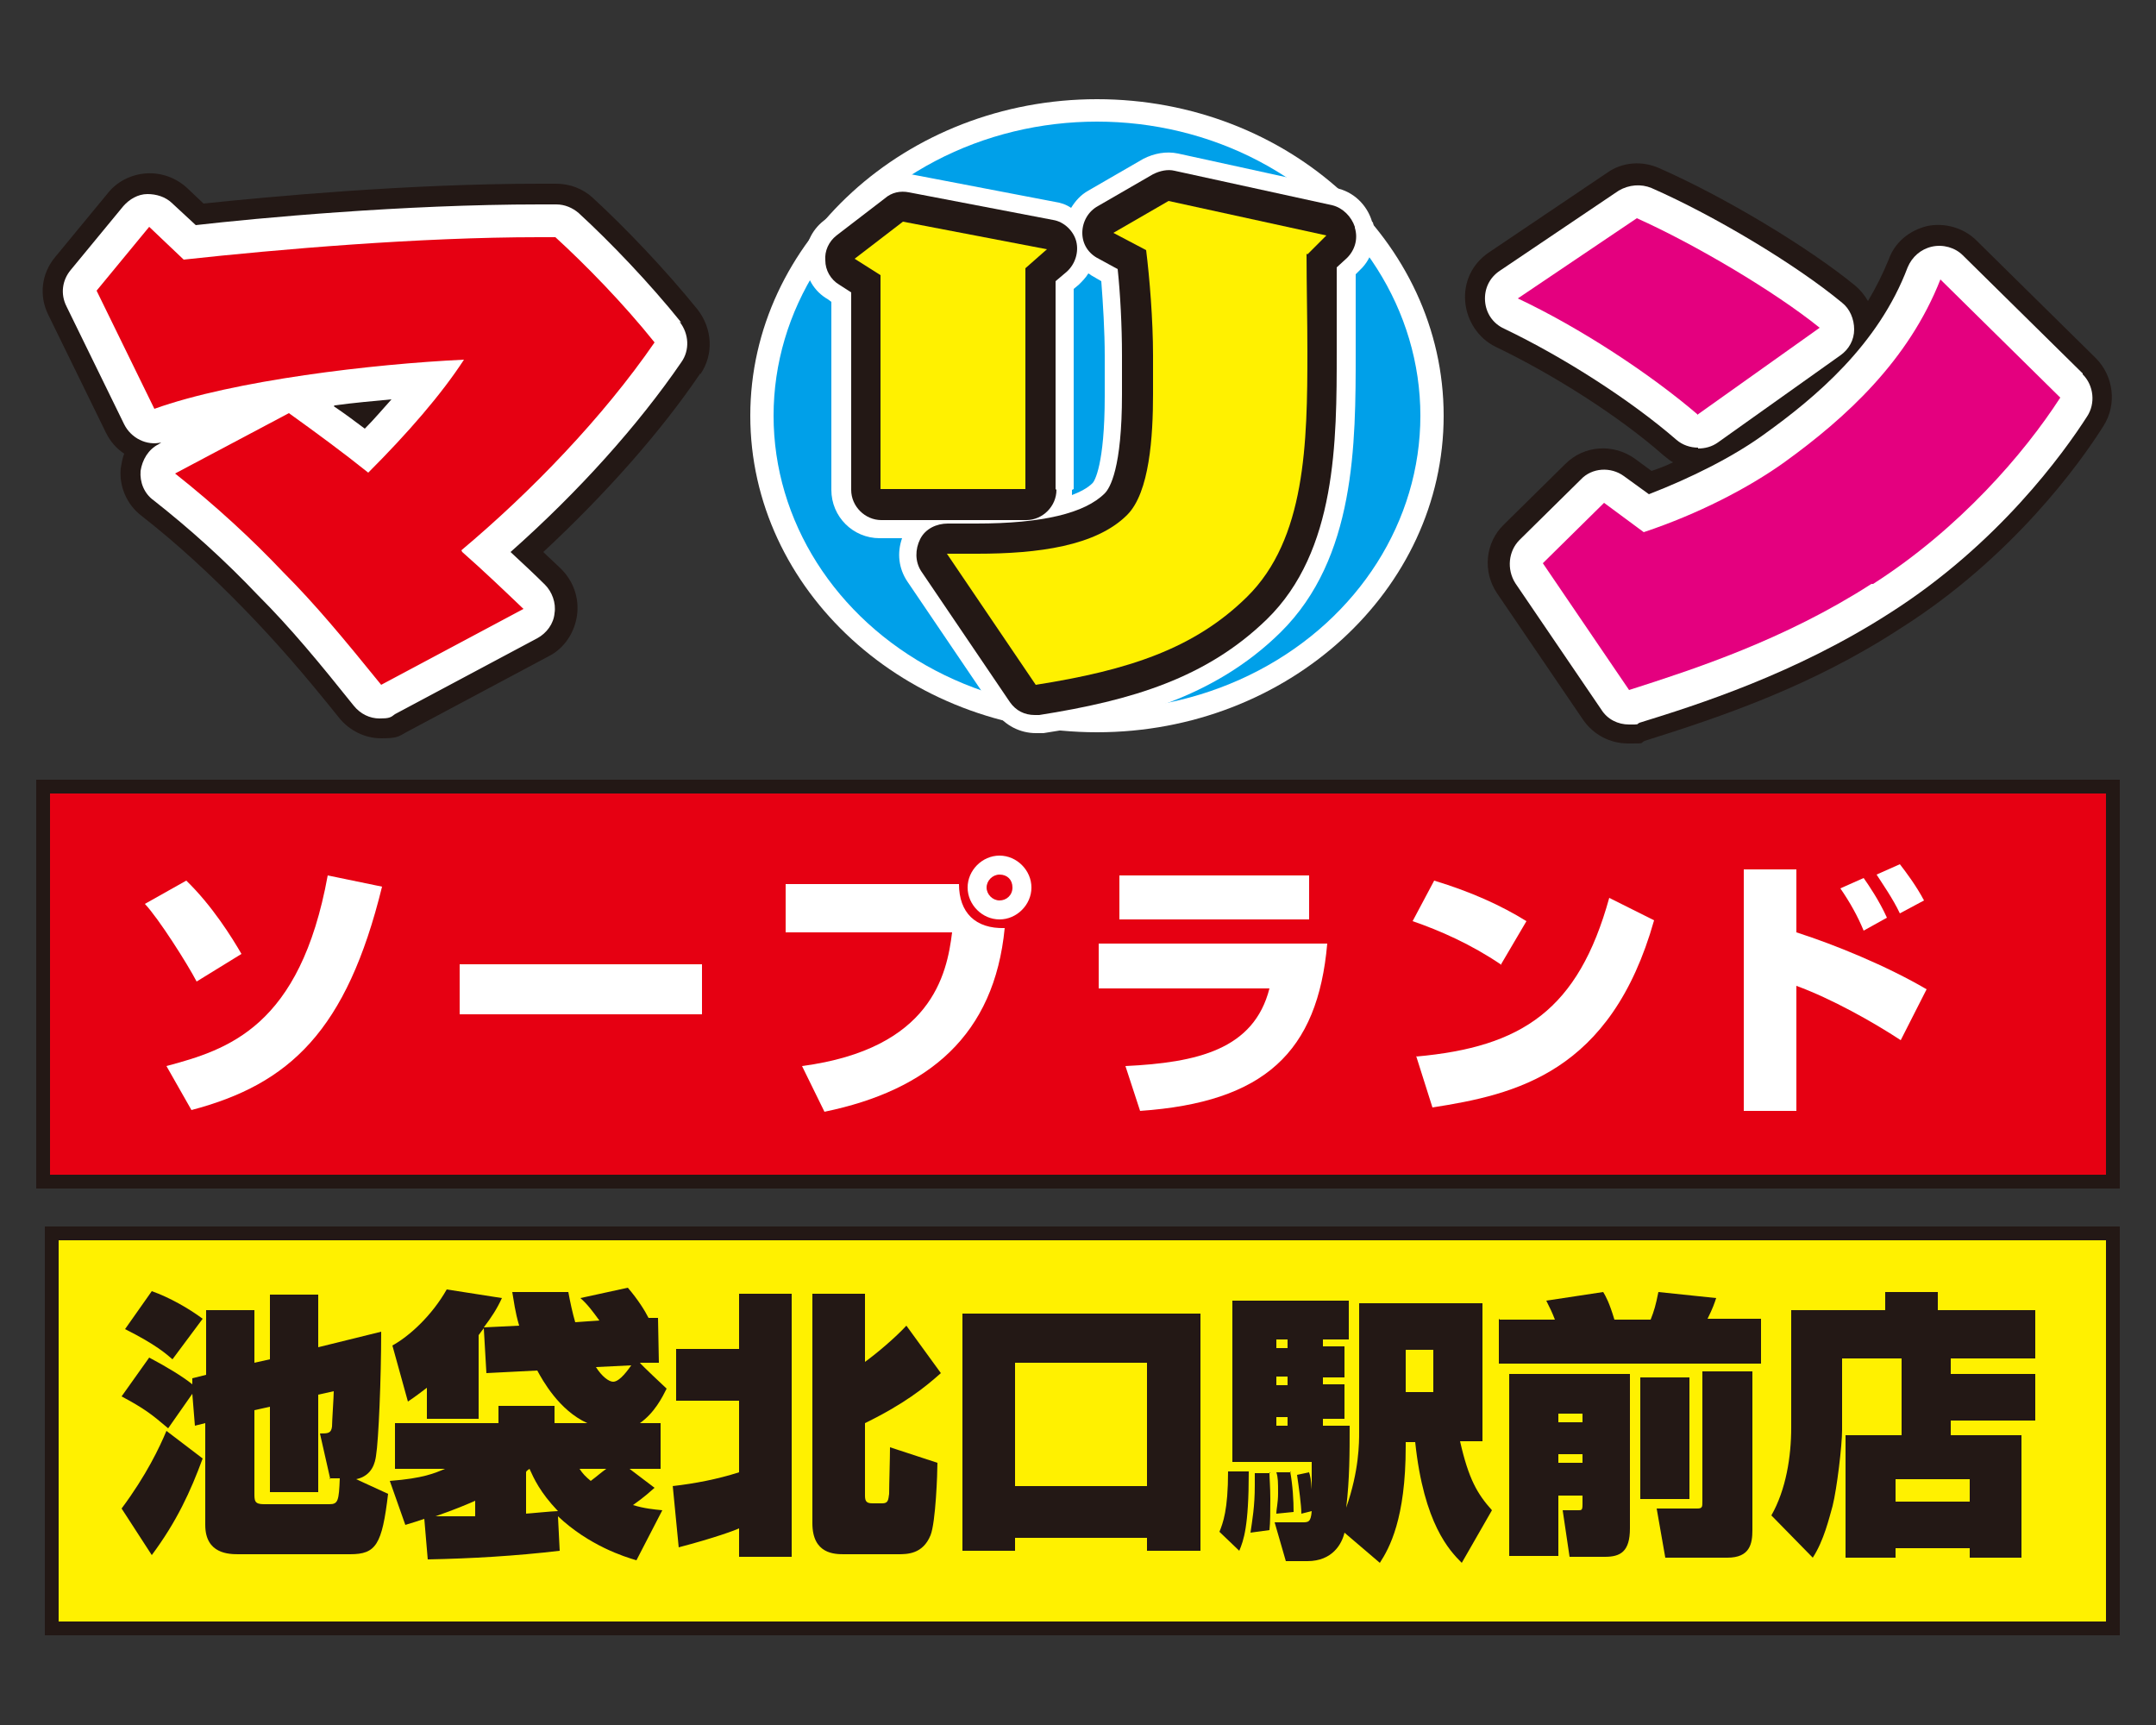
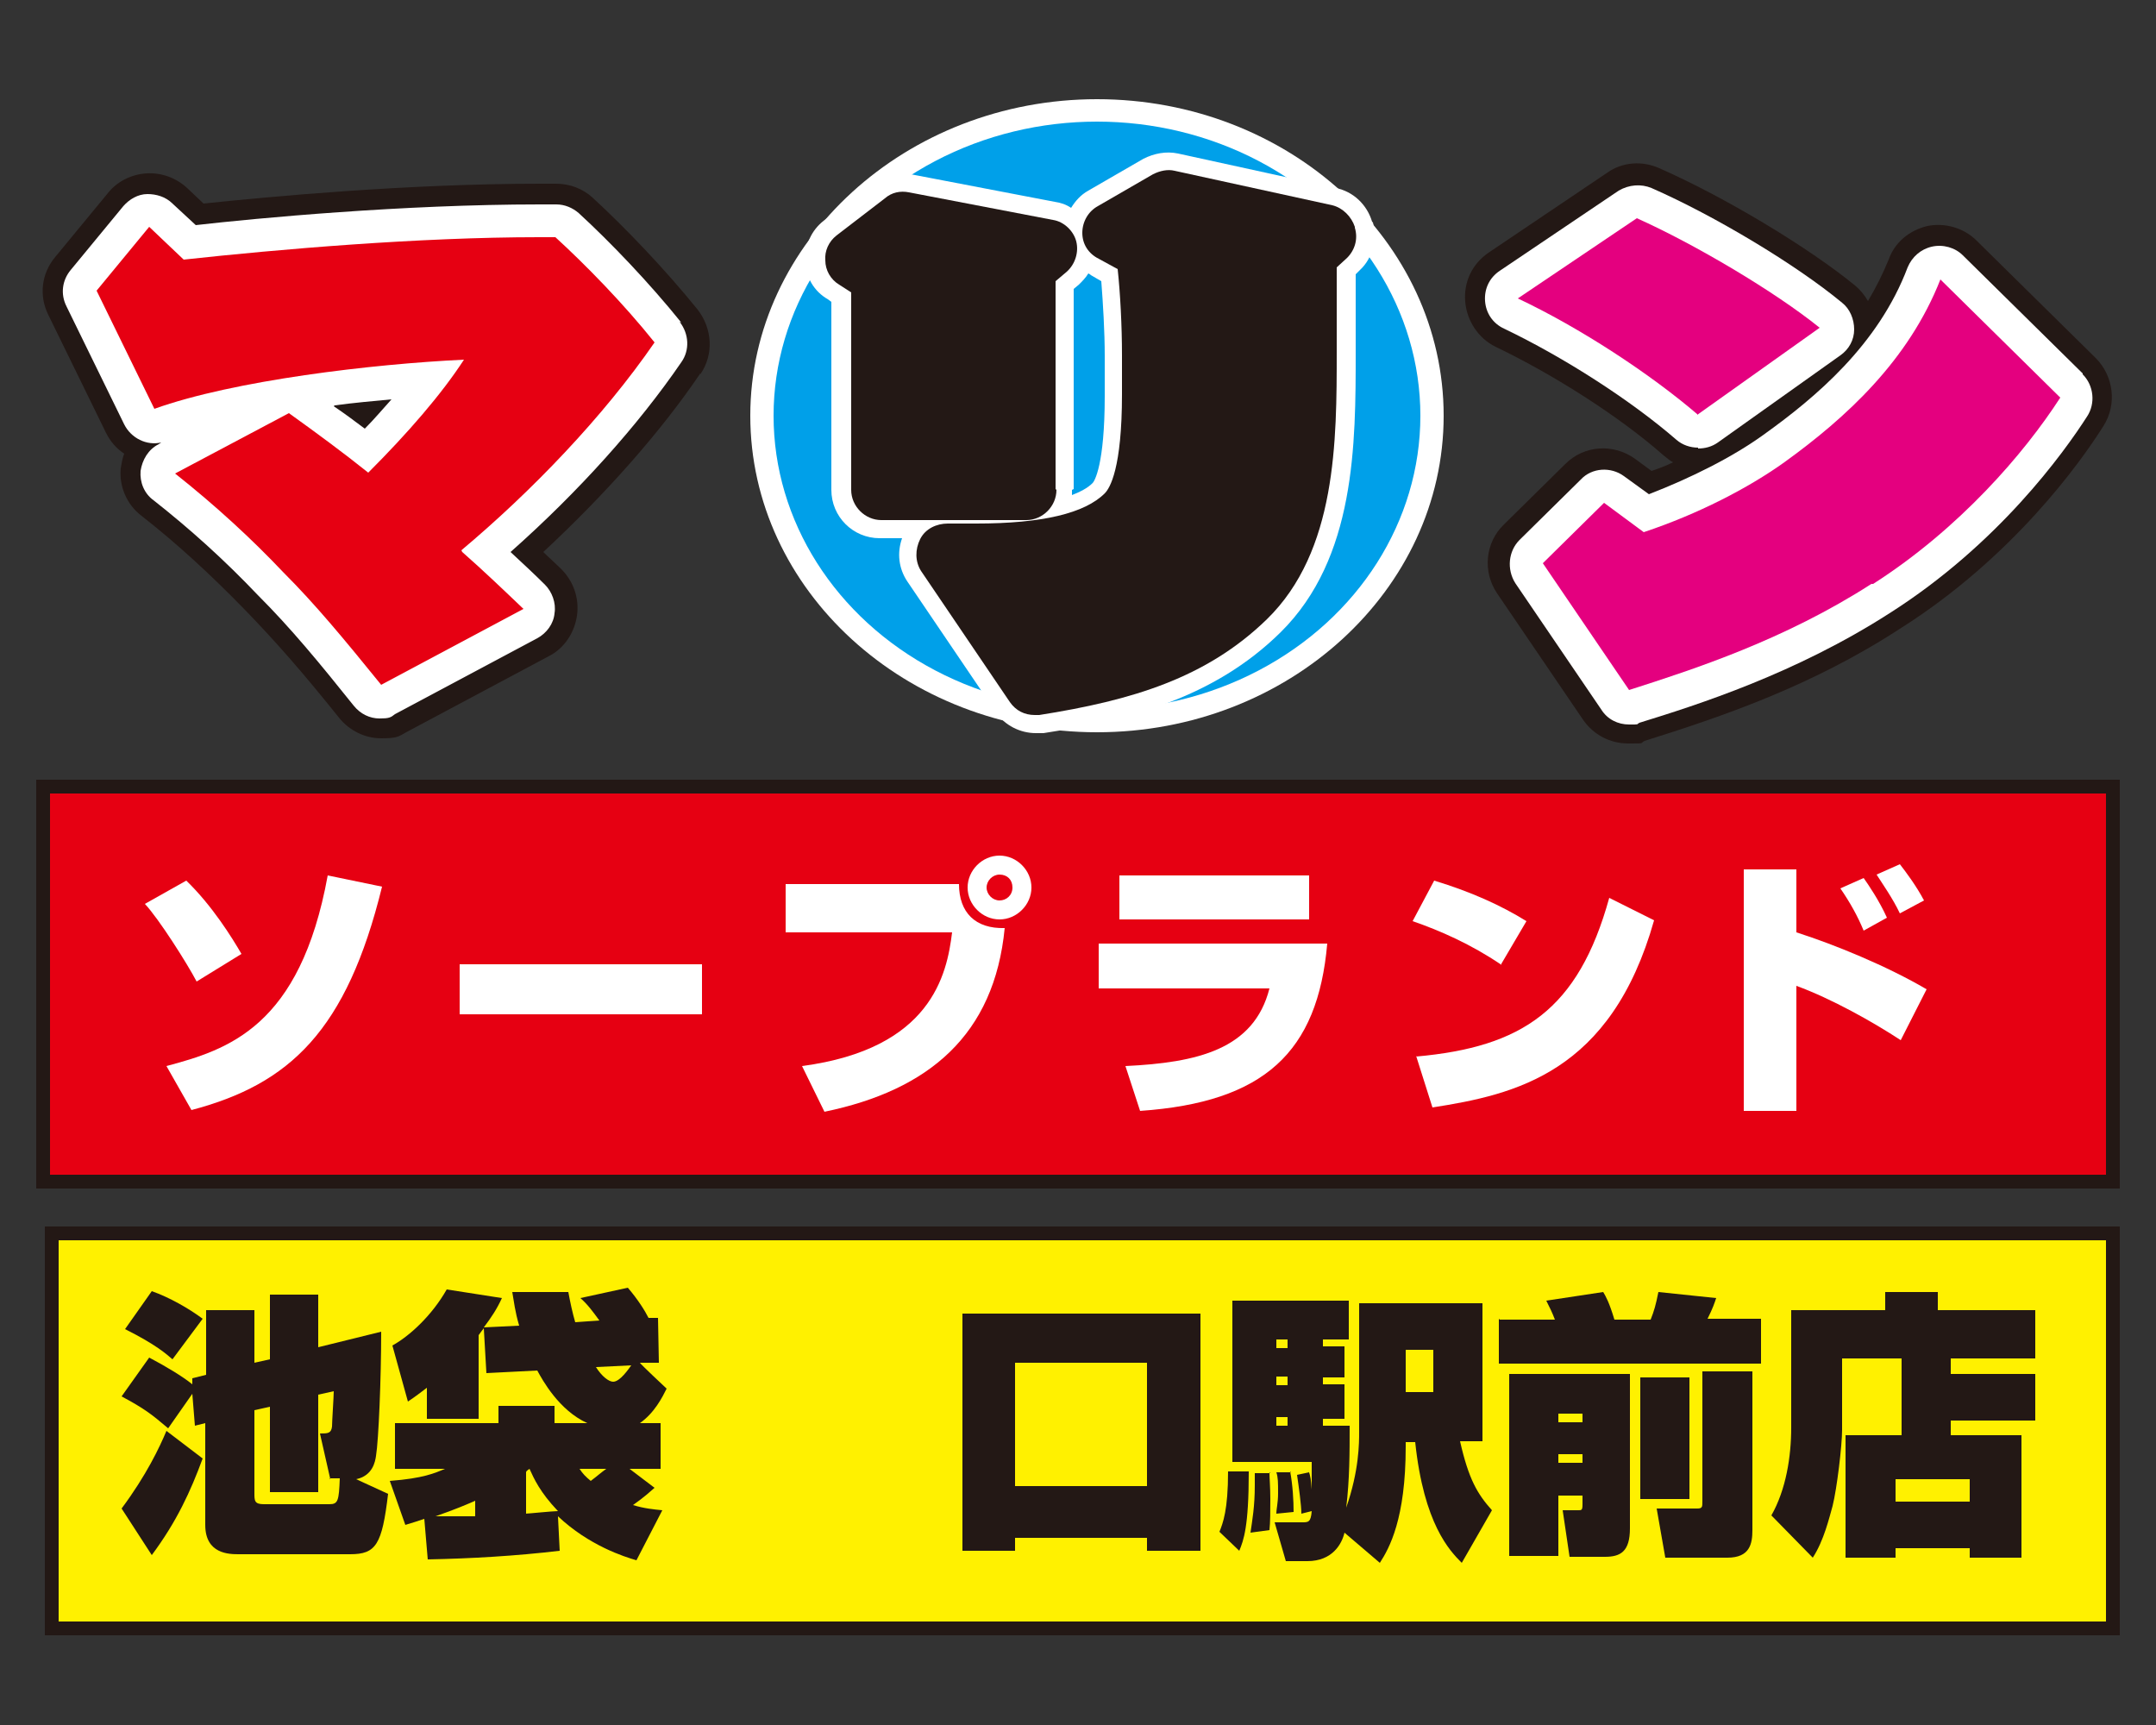
<svg xmlns="http://www.w3.org/2000/svg" version="1.1" viewBox="0 0 250 200">
  <rect x="0" y="0" width="250" height="200" fill="#333333" stroke="none" />
  <defs>
    <style>
      .cls-1 {
        fill: #231815;
      }

      .cls-2, .cls-3 {
        fill: #e60012;
      }

      .cls-3, .cls-4 {
        stroke: #231815;
        stroke-miterlimit: 10;
        stroke-width: 1.6px;
      }

      .cls-5 {
        fill: #fff;
      }

      .cls-6 {
        fill: #00a0e9;
      }

      .cls-7 {
        isolation: isolate;
      }

      .cls-4, .cls-8 {
        fill: #fff100;
      }

      .cls-9 {
        fill: #e4007f;
      }
    </style>
  </defs>
  <g>
    <g id="_レイヤー_1" data-name="レイヤー_1">
      <g>
        <g>
          <path class="cls-1" d="M81.2,43.4c1.6-2.3,1.4-5.3-.3-7.5-3.8-4.7-8.4-9.5-12.2-13-1.1-1-2.6-1.6-4.2-1.6h-1.9c-15.3,0-31.4,1.5-39,2.3l-1.9-1.8c-1.3-1.2-3-1.8-4.7-1.7-1.7.1-3.4.9-4.5,2.3l-6.1,7.4c-1.6,1.9-1.9,4.5-.8,6.7l6.7,13.7c.5,1,1.2,1.8,2.1,2.4-.2.5-.3,1.1-.4,1.7-.2,2.1.7,4.2,2.4,5.5,4.1,3.2,8,6.8,11.9,10.8,0,0,0,0,0,0,3.7,3.8,7,7.6,11,12.6,1.2,1.5,3,2.4,4.9,2.4s2-.2,2.9-.7l16.5-8.8c1.8-.9,3-2.7,3.3-4.7s-.4-4-1.8-5.4c-.7-.7-1.4-1.3-2.1-2,7.2-6.7,13.6-13.9,18.2-20.7h0Z" />
          <path class="cls-5" d="M79,37.4c-3.7-4.6-8.2-9.3-11.9-12.7-.7-.6-1.6-1-2.6-1h-1.9c-15.9,0-32.9,1.6-39.9,2.4l-2.7-2.5c-.8-.8-1.9-1.1-2.9-1.1-1.1,0-2.1.6-2.8,1.4l-6.1,7.4c-1,1.2-1.2,2.8-.5,4.2l6.7,13.7c.8,1.6,2.6,2.5,4.3,2.1l-.3.2c-1.2.6-1.9,1.8-2.1,3.1-.1,1.3.4,2.6,1.5,3.4,4.2,3.3,8.2,6.9,12.1,11,0,0,0,0,0,0,3.8,3.8,7.1,7.8,11.1,12.8.8,1,1.9,1.5,3,1.5s1.3-.1,1.8-.5l16.5-8.8c1.1-.6,1.9-1.7,2-2.9.2-1.2-.3-2.5-1.1-3.3-1.2-1.2-2.6-2.5-4-3.8,7.9-7,14.8-14.7,19.8-22,1-1.4.9-3.3-.2-4.7h0ZM38.8,47c2.2-.3,4.5-.5,6.6-.7-1,1.1-2,2.3-3.1,3.4-1.2-.9-2.4-1.8-3.6-2.6Z" />
          <path class="cls-2" d="M53.6,64c2.5,2.2,4.9,4.5,7.1,6.6l-16.5,8.8c-4.3-5.3-7.6-9.3-11.4-13.1-3.5-3.7-7.7-7.6-12.5-11.4l13.2-7c3.2,2.3,6.2,4.5,9.2,6.9,4.6-4.6,8.5-9.1,11.1-13.1-10.6.5-26.7,2.4-35.9,5.7l-6.7-13.7,6.1-7.4,4,3.8c11-1.2,27.3-2.6,41.2-2.6h1.9c3.5,3.2,7.9,7.7,11.5,12.2-6,8.7-14.3,17.3-22.4,24.1h0Z" />
        </g>
        <g>
          <path class="cls-1" d="M243.1,41.6l-13.9-13.7c-1.5-1.5-3.7-2.1-5.7-1.7-2.1.5-3.8,1.9-4.5,3.9-.7,1.7-1.5,3.3-2.4,4.8-.4-.7-.9-1.3-1.5-1.8-5.5-4.5-15.2-10.3-22.7-13.6-2-.9-4.3-.7-6,.5l-13.8,9.3c-1.9,1.3-2.9,3.4-2.7,5.7.2,2.2,1.5,4.2,3.5,5.2,6.7,3.2,14.4,8.1,19.5,12.6.4.3.7.6,1.1.8-.8.4-1.6.7-2.5,1l-1.9-1.4c-2.5-1.8-5.9-1.6-8.1.6l-7.1,7c-2.2,2.1-2.5,5.5-.8,8l10,14.7c1.2,1.7,3.1,2.7,5.2,2.7s1.3,0,1.9-.3c8.9-2.8,19.3-6.3,29.6-13,13-8.2,20.9-19.2,23.6-23.5,1.6-2.5,1.2-5.8-.9-7.9h0Z" />
          <g>
            <path class="cls-5" d="M196.9,52c.8,0,1.6-.2,2.3-.7l14.2-10.1c1-.7,1.6-1.8,1.6-3s-.5-2.4-1.4-3.1c-5.3-4.4-14.8-10.1-22.1-13.3-1.2-.5-2.6-.4-3.8.3l-13.8,9.3c-1.2.8-1.8,2.1-1.7,3.5.1,1.4.9,2.6,2.2,3.2,6.9,3.3,14.7,8.3,20,12.9.7.6,1.6.9,2.5.9h0Z" />
            <path class="cls-5" d="M241.5,43.3l-13.9-13.7c-.9-.9-2.3-1.3-3.6-1s-2.3,1.2-2.8,2.4c-3.4,9-10.7,15.1-16.7,19.4-3.6,2.6-8.4,5-13.3,6.9l-2.9-2.1c-1.5-1.1-3.7-1-5,.4l-7.1,7c-1.3,1.3-1.5,3.4-.5,5l10,14.7c.7,1.1,1.9,1.7,3.2,1.7s.8,0,1.2-.2c6.8-2.1,18.1-5.7,29-12.7,12.6-8,20.2-18.6,22.9-22.8,1-1.5.8-3.6-.5-4.9h0Z" />
          </g>
          <path class="cls-9" d="M196.9,48.1c-5.6-4.8-13.7-10.1-20.9-13.5l13.8-9.3c6.7,3,16,8.5,21.2,12.7l-14.2,10.1h0ZM217,67.7c-10.1,6.5-20.6,9.9-28.1,12.3l-10-14.7,7.1-7,4.6,3.4c6.3-2.1,12.1-5.1,16.3-8.1,7.2-5.2,14.4-11.8,18.1-21.2l13.9,13.7c-4.2,6.5-11.7,15.2-21.7,21.6h0Z" />
        </g>
        <g>
          <path class="cls-5" d="M127.2,11.5c-22.1,0-40.2,16.5-40.2,36.7s18,36.7,40.2,36.7,40.2-16.5,40.2-36.7-18-36.7-40.2-36.7Z" />
          <ellipse class="cls-6" cx="127.2" cy="48.2" rx="37.5" ry="34.1" />
          <path class="cls-5" d="M159.1,25.7c-.6-2-2.2-3.5-4.2-3.9l-18.3-4c-1.4-.3-2.8,0-4,.6l-6.4,3.7c-.9.5-1.5,1.2-2,2-.6-.4-1.2-.6-1.9-.7l-16.7-3.2c-1.6-.3-3.2,0-4.5,1.1l-5.6,4.3c-1.4,1.1-2.2,2.8-2.1,4.7,0,1.8,1,3.5,2.6,4.4l.4.3v21.8c0,3.1,2.5,5.6,5.6,5.6h2.6c-.6,1.7-.4,3.5.6,5l10.3,15.2c1,1.5,2.8,2.4,4.6,2.4s.6,0,.9,0c9.7-1.5,19.7-4,27.5-11.7,8.7-8.6,8.7-21.8,8.7-32.5s0-3.8,0-5.8c0-1.1,0-2.2,0-3.2l.5-.5c1.5-1.4,2-3.6,1.5-5.5h0ZM124.5,56.7v-23.2l.6-.5c.4-.4.8-.8,1.1-1.3,0,0,.2.1.3.2l1.2.7c.2,2.6.4,5.8.4,8.7s0,1.1,0,1.9c0,.8,0,1.7,0,2.7,0,8-1.2,9.9-1.4,10.1-.6.6-1.4,1-2.4,1.4,0-.2,0-.4,0-.6h0Z" />
          <g>
            <path class="cls-1" d="M122.4,56.7v-24.1l1.3-1.1c1-.9,1.4-2.3,1.1-3.5s-1.4-2.3-2.7-2.5l-16.7-3.2c-1-.2-2,0-2.8.7l-5.6,4.3c-.9.7-1.4,1.8-1.3,2.9,0,1.1.6,2.2,1.6,2.8l1.4.9v22.9c0,1.9,1.6,3.5,3.5,3.5h16.8c1.9,0,3.5-1.6,3.5-3.5h0Z" />
            <path class="cls-1" d="M157.1,26.3c-.4-1.2-1.4-2.2-2.6-2.5l-18.3-4c-.8-.2-1.7,0-2.5.4l-6.4,3.7c-1.1.6-1.8,1.8-1.8,3.1,0,1.3.7,2.4,1.9,3l2.2,1.2c.3,2.8.5,6.6.5,10s0,1.1,0,1.8c0,.8,0,1.7,0,2.7,0,8.6-1.4,10.9-2,11.5-2.3,2.3-7.2,3.5-14.9,3.5s-2.3,0-3.3,0c-1.3,0-2.6.6-3.2,1.8s-.6,2.6.1,3.7l10.3,15.2c.7,1,1.7,1.5,2.9,1.5s.4,0,.5,0c10.8-1.7,19.4-4.3,26.4-11.1,8.1-7.9,8.1-20.7,8.1-31s0-3.7,0-5.7c0-1.4,0-2.8,0-4.1l1.2-1.1c.9-.9,1.3-2.2.9-3.5h0Z" />
          </g>
-           <path class="cls-8" d="M118.9,31v25.7h-16.8v-24.8l-3-1.9,5.6-4.3,16.7,3.2-2.5,2.2h0ZM151.5,29.4c0,3.4.1,7.9.1,11.3,0,10.7-.2,21.8-7,28.5-6.1,6-13.7,8.5-24.5,10.2l-10.3-15.2c1.2,0,2.3,0,3.5,0,7.1,0,13.8-.9,17.4-4.5,2.6-2.6,3-9.1,3-14s0-3.4,0-4.5c0-4.1-.4-9-.8-12.2l-3.8-2,6.4-3.7,18.3,4-2.2,2.2h0Z" />
        </g>
      </g>
      <rect class="cls-4" x="6" y="143" width="239" height="45.8" />
      <g class="cls-7">
        <g class="cls-7">
          <path class="cls-1" d="M23.9,159.3v-7.4h5.6v6.1l1.8-.4v-7.5h5.6v6.1l7.3-1.8c0,5.4-.3,12.6-.6,14.4-.1.7-.4,2.3-2.3,2.7l3.7,1.7c-.7,5.9-1.4,7-4.4,7h-12.9c-1.1,0-3.9,0-3.9-3.4v-11.8l-1.2.3-.3-3.7-2.8,4c-2-1.7-2.8-2.3-5.4-3.7l3.2-4.5c1.9,1,3.9,2.2,5,3.1v-.7c0,0,1.6-.4,1.6-.4ZM23.5,169.1c-1.4,3.8-3,7.3-5.9,11.2l-3.5-5.4c2.9-3.9,4.4-7.1,5.2-9l4.2,3.2ZM17.6,149.7c2,.7,4.3,2,5.9,3.2l-3.5,4.7c-.7-.6-1.9-1.7-5.5-3.5l3.1-4.4ZM38.3,171.5l-1.2-5.3c.9,0,1.3,0,1.4-.8,0-.6.2-3.5.2-4.1l-1.8.4v11.3h-5.6v-9.9l-1.8.4v9.6c0,.9,0,1.3,1.1,1.3h7.6c1,0,1.1-.4,1.2-3h-1.2Z" />
          <path class="cls-1" d="M68.1,165c-3.3-1.5-5.2-5-5.8-6.1l-5.9.3-.3-5.2c0,0-.4.5-.6.8v9.7h-6v-3.6c-.8.6-1.3,1-2.2,1.6l-1.8-6.5c2-1.1,4.6-3.5,6.3-6.5l6.4,1c-.6,1.3-1.2,2.2-2.1,3.4l4.1-.2c-.5-1.7-.6-2.8-.8-3.9h6.5c.2,1.1.5,2.5.8,3.5l2.8-.2c-.8-1.1-1.4-1.9-2.2-2.6l5.5-1.2c1.2,1.4,2,2.7,2.4,3.5h1.1c0,0,.1,5.2.1,5.2h-2.2c0,.1,3.1,3,3.1,3-.5,1-1.4,2.8-3.1,4h2.4v5.3h-3.6l2.9,2.2c-.7.6-1.1,1-2.5,2,1.3.4,2.4.5,3.4.6l-3,5.8c-1.4-.4-5.5-1.7-9.1-5.1l.2,4c-5.1.6-10.2.9-15.3,1l-.4-4.7c-.9.3-1.2.4-2.2.7l-1.8-5.1c3.9-.3,5.2-.9,6.4-1.4h-5.8v-5.3h12v-2h6.5v2h3.2ZM55.1,174c-.9.4-2.3,1-4.6,1.8q3,0,4.6,0v-1.7ZM60.9,175.5c.3,0,3.2-.3,3.8-.3-2.1-2.2-2.8-3.8-3.3-4.9-.3.2-.4.3-.4.4v4.8ZM67.2,170.3c.4.6.7.9,1.3,1.4.8-.6,1.1-.9,1.8-1.4h-3ZM69.1,158.5c.7,1.1,1.5,1.7,2,1.7.8,0,1.8-1.5,2.1-1.9l-4.1.2Z" />
-           <path class="cls-1" d="M78,172.3c2.6-.3,5.2-.8,7.7-1.6v-8.3h-7.3v-6h7.3v-6.4h6.1v30.5h-6.1v-3.3c-.4.2-2.8,1.1-7,2.2l-.7-7.2ZM94.2,150h6.1v7.9c1.5-1.1,3.5-2.8,4.8-4.2l4,5.5c-1.9,1.7-4.3,3.6-8.8,5.8v8.4c0,.7.2.9.9.9h1.1c.7,0,.7-.4.8-1.1,0-1.1.1-4.1.1-5.4l5.5,1.8c0,1.2-.2,6.9-.8,8.4-.9,2.2-2.7,2.2-3.8,2.2h-6.2c-1.1,0-3.7,0-3.7-3.6v-26.6Z" />
          <path class="cls-1" d="M111.6,179.8v-27.5h27.6v27.5h-6.2v-1.5h-15.3v1.5h-6.1ZM133,172.3v-14.3h-15.3v14.3h15.3Z" />
          <path class="cls-1" d="M144.8,170.7c0,6.3-.6,7.9-1.1,9.1l-2.3-2.2c.4-1,1-2.5,1-7h2.4ZM151.7,170.4c.3.9.3,1.1.4,2.3,0-1.1,0-1.5,0-3.2h-9.2v-18.7h13.5v4.5h-3v.8h2.5v3.6h-2.5v.8h2.5v4h-2.5v.8h3.1c0,3.1,0,6.2-.4,9.5,1.5-4.3,1.5-7.5,1.5-8.8v-14.9h14.3v16h-2.6c1,4.4,2,6.1,3.7,8l-3.5,6.1c-1.4-1.4-4.4-4.5-5.4-14h-1.1v.5c0,8.4-1.9,11.8-3,13.5l-4.1-3.5c-.3,1.3-1.4,3.3-4.3,3.3h-2.5l-1.3-4.5h3.2c.7,0,1,0,1.1-1.3l-1.2.3c0-1-.3-3.1-.5-4.5l1.4-.3ZM147.2,170.7c0,.7.1,1.7.1,3.1s0,2.7-.1,3.6l-2.2.3c.2-1.4.5-3,.5-5.5s0-1,0-1.4h1.8ZM148,155.3v1h1.3v-1h-1.3ZM148,159.6v1h1.3v-1h-1.3ZM148,164.3v1h1.3v-1h-1.3ZM149.6,170.6c.3,1.6.4,3.4.4,4.7l-2,.2c0-.6.2-1.2.2-2.4s0-1.8-.2-2.4h1.7ZM163,156.5v4.9h3.2v-4.9h-3.2Z" />
          <path class="cls-1" d="M173.9,153h6.4c-.3-.8-.6-1.4-1-2.2l6.6-1c.3.5.7,1.2,1.3,3.2h4.2c.4-1,.6-1.7.9-3.2l6.7.7c-.2.6-.4,1.2-1,2.4h6.2v5.2h-30.4v-5.2ZM175,159.3h14v17.9c0,2.7-1.1,3.3-2.9,3.3h-4.1l-.8-5.4h1.8c.4,0,.5,0,.5-.7v-1h-2.8v7h-5.7v-21.2ZM180.7,163.9v1h2.8v-1h-2.8ZM180.7,168.6v1h2.8v-1h-2.8ZM190.2,159.7h5.7v14.1h-5.7v-14.1ZM197.4,159h5.8v18.4c0,1.6-.3,3.2-2.9,3.2h-7.2l-1-5.7h4.7c.6,0,.6-.2.6-.8v-15.1Z" />
          <path class="cls-1" d="M220.5,157.5h-6.9v8.3c0,1.8-.6,6.8-1.1,8.8-.4,1.4-1,4-2.3,6l-4.8-4.9c1.7-3,2.3-6.8,2.3-10.2v-13.6h10.9v-2.1h6.1v2.1h11.3v5.6h-9.8v1.8h9.8v5.4h-9.8v1.7h8.2v14.2h-6v-1.1h-8.6v1.1h-5.8v-14.2h6.5v-8.8ZM219.8,171.5v2.6h8.6v-2.6h-8.6Z" />
        </g>
      </g>
      <rect class="cls-3" x="5" y="91.2" width="240" height="45.8" />
      <g class="cls-7">
        <g class="cls-7">
          <path class="cls-5" d="M22.8,113.8c-1.1-2.1-4.4-7.3-6-9l4.8-2.7c3,2.9,5.3,6.6,6.4,8.5l-5.2,3.2ZM19.3,123.6c7.1-1.9,15.5-4.5,18.7-22.1l6.3,1.3c-4.1,16.7-10.7,22.9-22.1,25.9l-2.9-5.1Z" />
          <path class="cls-5" d="M81.4,111.8v5.8h-28.1v-5.8h28.1Z" />
          <path class="cls-5" d="M111.2,102.5c0,3.3,1.9,5.2,5.3,5.1-1.2,12.4-8.8,18.8-20.9,21.3l-2.6-5.3c15-2,16.8-10.6,17.4-15.5h-19.3v-5.6h20.1ZM115.9,106.6c-2,0-3.7-1.7-3.7-3.7s1.7-3.7,3.7-3.7c2,0,3.7,1.7,3.7,3.7s-1.7,3.7-3.7,3.7ZM115.9,101.4c-.8,0-1.5.7-1.5,1.5s.7,1.5,1.5,1.5,1.5-.6,1.5-1.5-.6-1.5-1.5-1.5Z" />
          <path class="cls-5" d="M153.9,109.4c-1.1,12.6-7.3,18.4-21.7,19.4l-1.7-5.2c8.3-.4,14.9-1.9,16.7-9h-19.8v-5.2h26.5ZM151.8,101.5v5.1h-22v-5.1h22Z" />
          <path class="cls-5" d="M174,111.8c-3.4-2.3-7-3.9-10.2-5l2.5-4.7c4.3,1.3,7.8,2.9,10.7,4.7l-3,5.1ZM164.2,122.5c12.3-1.1,18.8-5.4,22.4-18.4l5.2,2.6c-5,17.7-16.1,20.2-25.7,21.7l-1.9-6Z" />
          <path class="cls-5" d="M208.3,100.7v7.4c4.4,1.4,10.5,3.9,15.1,6.6l-3,5.9c-3.2-2.1-8-4.8-12.1-6.3v14.5h-6.1v-28h6.1ZM216.1,107.9c-.7-1.7-1.6-3.3-2.7-4.9l2.7-1.2c.5.7,1.8,2.6,2.7,4.6l-2.7,1.5ZM220.3,105.9c-.8-1.7-2-3.4-2.7-4.5l2.7-1.2c.7.9,1.9,2.5,2.8,4.2l-2.8,1.5Z" />
        </g>
      </g>
    </g>
  </g>
</svg>